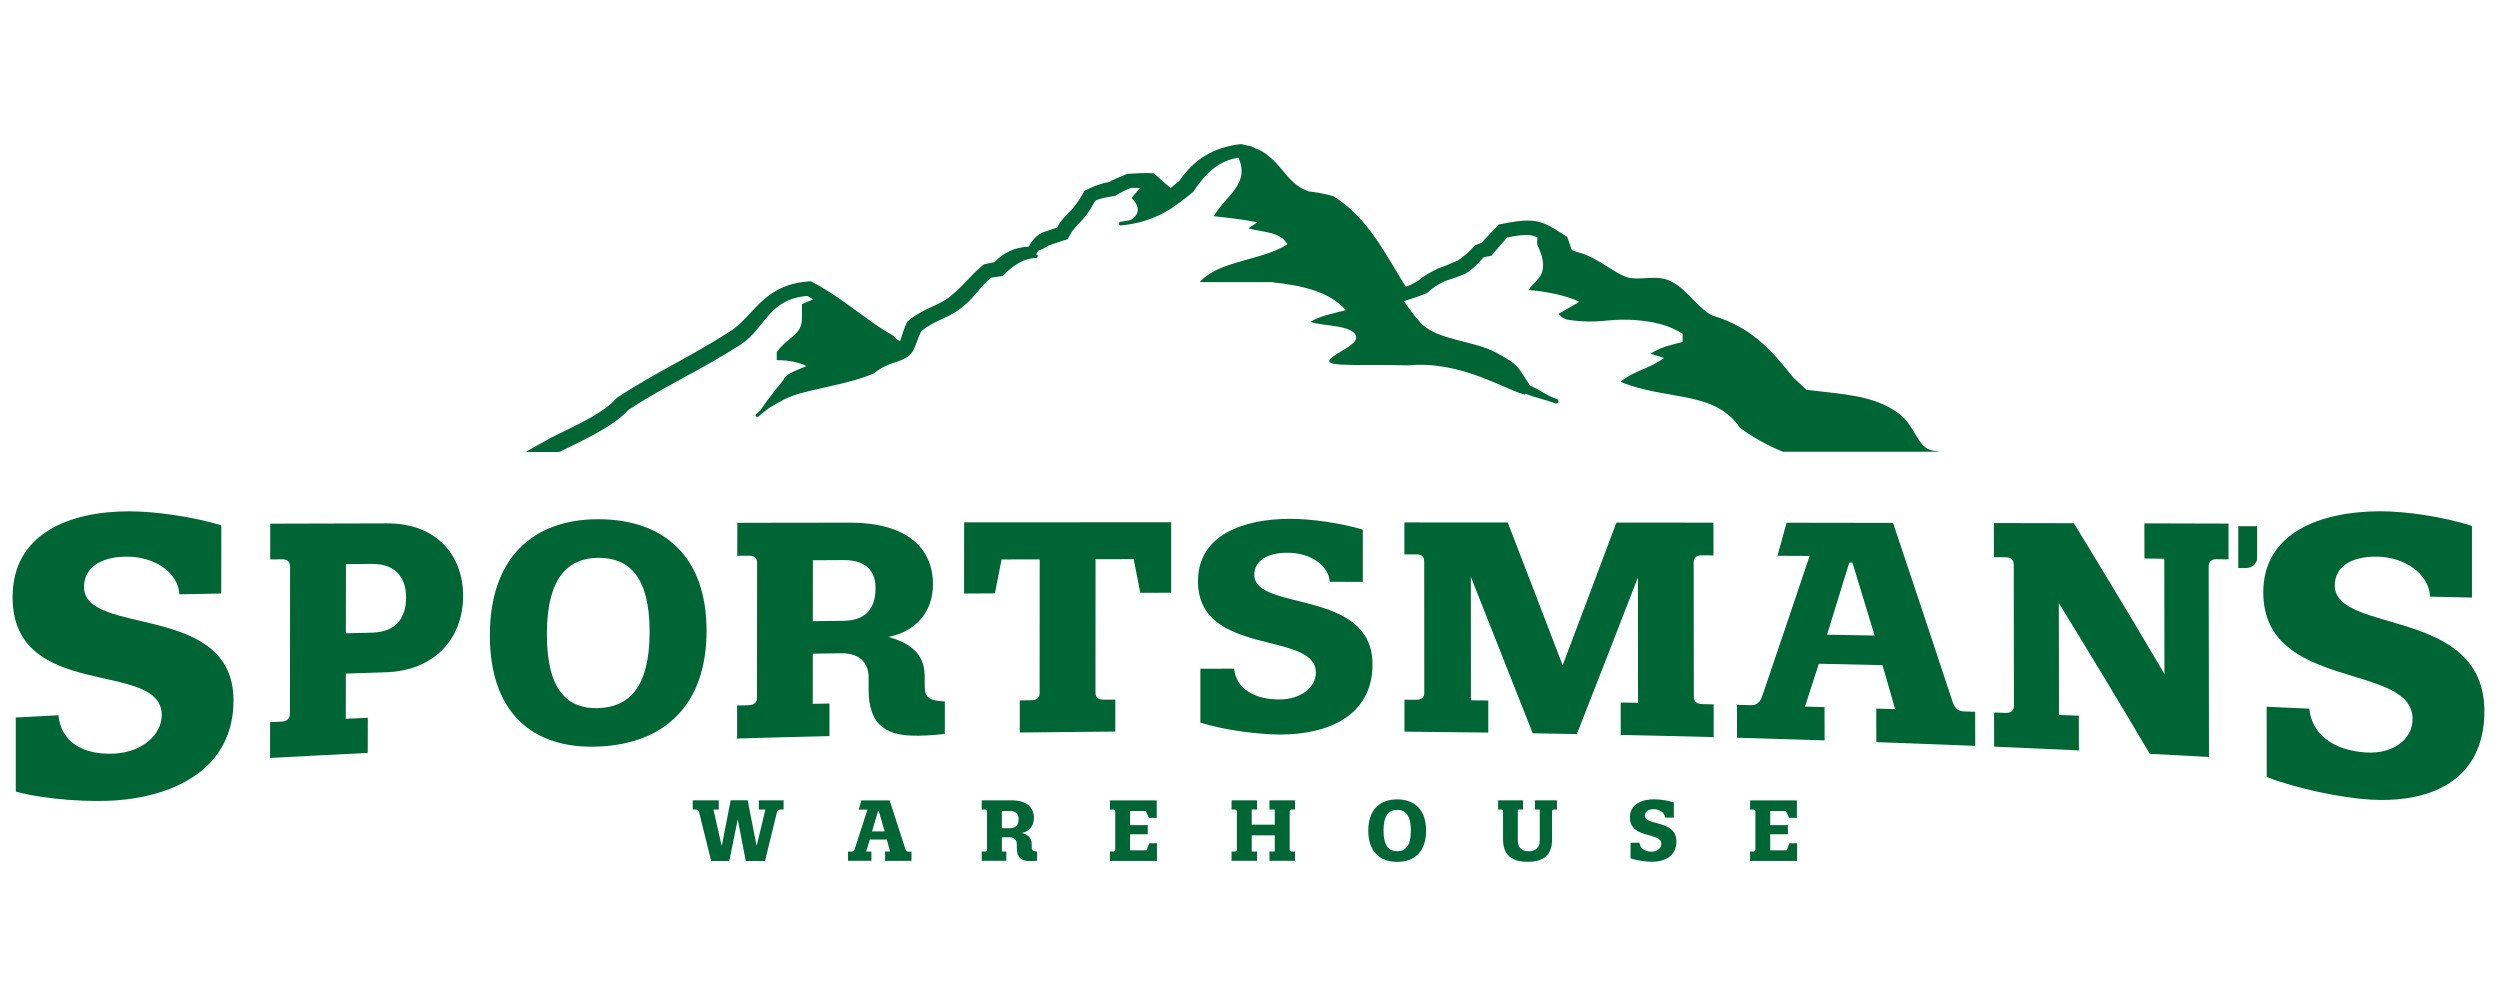
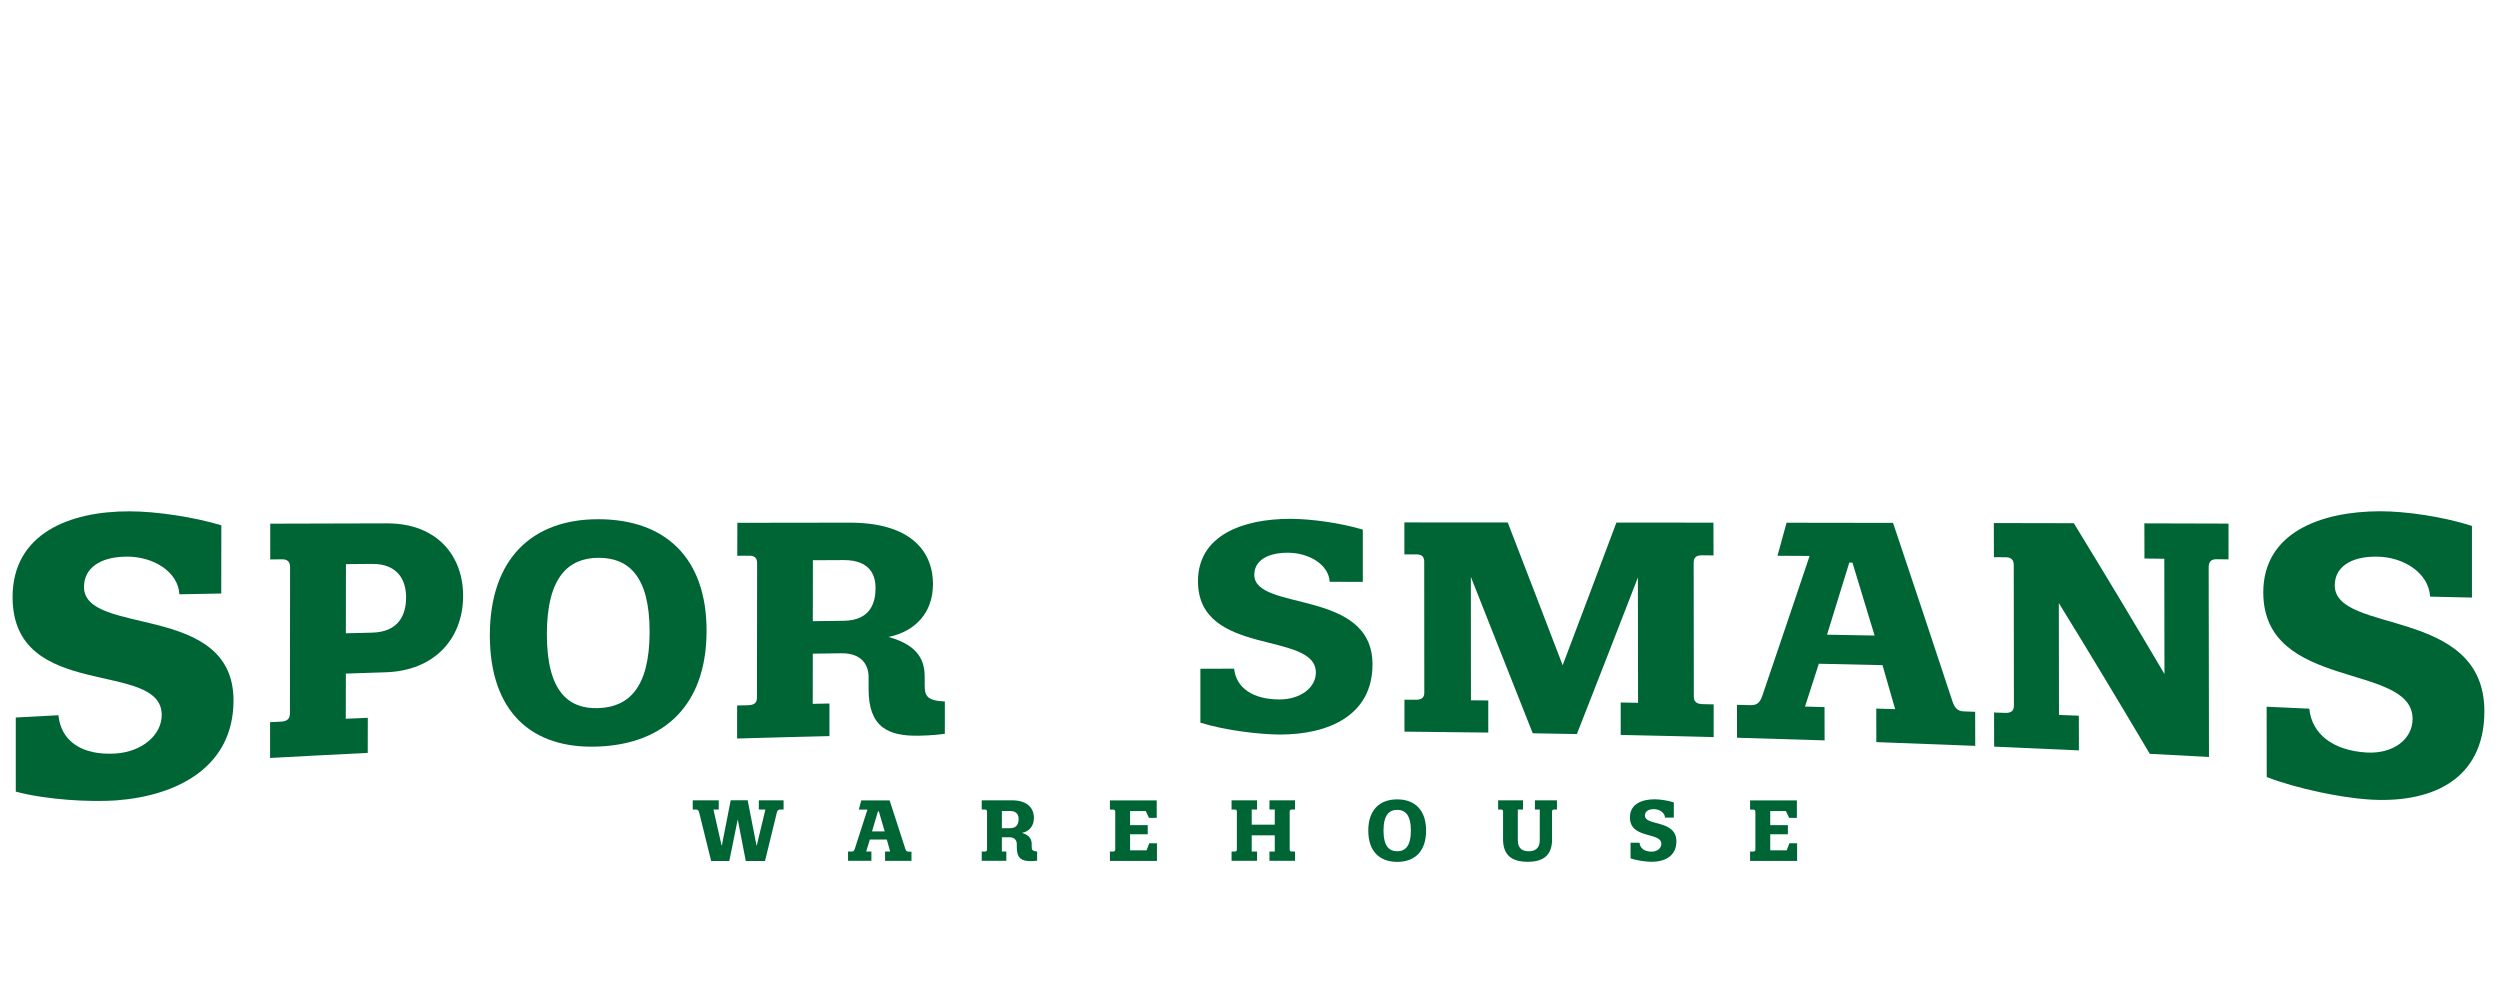
<svg xmlns="http://www.w3.org/2000/svg" version="1.1" id="Layer_1" x="0px" y="0px" width="320px" height="128px" viewBox="0 0 320 128" style="enable-background:new 0 0 320 128;" xml:space="preserve">
  <style type="text/css">
	.st0{fill:#006535;}
</style>
  <g>
    <g>
      <path class="st0" d="M20.7,91.52c0-7.16-19.09-1.63-19.09-15.09c0-8.11,7.25-11,14.97-10.98c3.32,0,8.12,0.69,11.75,1.79    c0,2.91-0.01,5.82-0.01,8.73c-1.79,0.03-3.57,0.07-5.36,0.1c-0.15-2.88-3.32-4.86-6.79-4.82c-3.42,0.03-5.41,1.51-5.42,3.87    c0,6.4,19.15,1.9,19.14,14.55c-0.01,8.53-7.21,12.19-15.01,12.78c-3.27,0.23-8.83-0.05-12.86-1.12c0-3.16,0-6.33,0-9.49    c1.82-0.1,3.64-0.2,5.46-0.29c0.31,3.27,2.96,5.17,7.3,4.9C18.2,96.23,20.7,94.07,20.7,91.52z" />
      <path class="st0" d="M49.57,66.99c6.37,0,9.71,4.15,9.71,9.27c-0.01,5.63-3.8,9.58-9.85,9.79c-1.72,0.06-3.44,0.11-5.16,0.17    c0,1.93,0,3.85-0.01,5.78c0.94-0.04,1.88-0.08,2.82-0.12c0,1.5,0,2.99-0.01,4.49c-4.17,0.21-8.33,0.42-12.5,0.65    c0-1.53,0-3.05,0-4.58c0.47-0.02,0.94-0.04,1.41-0.07c0.89-0.04,1.13-0.47,1.13-1.09c0.01-6.22,0.01-12.44,0.02-18.66    c0-0.62-0.24-1.03-1.01-1.03c-0.51,0.01-1.02,0.01-1.53,0.02c0-1.53,0-3.05,0-4.58C39.6,67.02,44.58,67,49.57,66.99z M44.28,72.21    c0,2.95-0.01,5.9-0.01,8.85c1.12-0.03,2.23-0.06,3.35-0.08c3.43-0.09,4.36-2.29,4.36-4.52c0-2.26-1.12-4.32-4.39-4.28    C46.49,72.18,45.38,72.2,44.28,72.21z" />
      <path class="st0" d="M76.59,66.46c8.55,0.01,13.87,4.93,13.85,14.31c-0.01,9.42-5.34,14.46-13.89,14.79    C68.04,95.9,62.69,91.09,62.7,81.3C62.71,71.56,68.08,66.45,76.59,66.46z M76.56,90.64c3.83-0.12,6.58-2.49,6.59-9.74    c0.01-7.21-2.73-9.52-6.56-9.5c-3.79,0.02-6.58,2.41-6.59,9.75C69.99,88.53,72.77,90.76,76.56,90.64z" />
      <path class="st0" d="M94.35,90.3c0.47-0.01,0.94-0.02,1.41-0.03c0.89-0.02,1.13-0.41,1.13-0.98c0.01-5.74,0.01-11.48,0.02-17.21    c0-0.57-0.24-0.96-1.01-0.95c-0.51,0-1.02,0.01-1.53,0.01c0-1.41,0-2.81,0.01-4.22c4.8-0.01,9.6-0.01,14.4-0.02    c7.46,0,10.64,3.38,10.64,7.88c0,3.61-2.22,6.03-5.69,6.75c4.03,1.12,4.64,3.22,4.63,5.18c0,0.33,0,0.65,0,0.98    c0,1.39,0.28,1.99,2.58,2.1c0,1.38,0,2.75,0,4.13c-0.61,0.09-1.69,0.22-3.27,0.25c-4.04,0.08-6.5-1.11-6.49-5.99    c0-0.5,0-1.01,0-1.51c0-1.51-0.84-3.09-3.51-3.05c-1.21,0.02-2.42,0.04-3.63,0.05c0,2.14,0,4.28-0.01,6.42    c0.71-0.01,1.43-0.03,2.14-0.04c0,1.39,0,2.78,0,4.17c-3.94,0.09-7.88,0.2-11.82,0.31C94.34,93.11,94.35,91.7,94.35,90.3z     M104.04,79.51c1.32-0.02,2.64-0.03,3.95-0.05c3.51-0.04,4.08-2.42,4.08-4.2c0-1.51-0.6-3.58-4.07-3.57    c-1.32,0.01-2.64,0.01-3.95,0.02C104.05,74.32,104.04,76.91,104.04,79.51z" />
-       <path class="st0" d="M141.35,89.56c0.47,0,0.94-0.01,1.41-0.01c0,1.36,0,2.73,0,4.09c-4.08,0.03-8.15,0.07-12.23,0.12    c0-1.37,0-2.74,0-4.11c0.47-0.01,0.94-0.01,1.41-0.02c0.89-0.01,1.13-0.38,1.13-0.94c0-5.7,0.01-11.39,0.01-17.09    c-1.63,0-3.25,0.01-4.88,0.01c-0.28,1.45-0.57,2.89-0.85,4.34c-1.32,0.01-2.64,0.01-3.95,0.02c0-3.04,0.01-6.07,0.01-9.11    c8.83-0.01,17.66-0.01,26.5-0.01c0,3.01,0,6.02,0,9.02c-1.32,0-2.64,0-3.95,0.01c-0.28-1.44-0.56-2.87-0.85-4.31    c-1.63,0-3.25,0-4.88,0.01c0,5.71-0.01,11.41-0.01,17.12C140.26,89.27,140.5,89.56,141.35,89.56z" />
      <path class="st0" d="M168.43,86.09c0-5.39-15.09-1.94-15.09-11.7c0-5.87,5.73-7.98,11.82-7.98c2.62,0,6.41,0.52,9.28,1.38    c0,2.23,0,4.46,0,6.69c-1.41,0-2.82-0.01-4.24-0.01c-0.12-2.19-2.62-3.72-5.37-3.72c-2.7,0-4.28,1.08-4.28,2.82    c0,4.75,15.13,1.72,15.13,11.47c0,6.58-5.69,8.99-11.86,8.98c-2.58-0.01-6.98-0.52-10.17-1.52c0-2.3,0-4.6,0-6.9    c1.44,0,2.88,0,4.32-0.01c0.24,2.41,2.34,3.93,5.77,3.94C166.45,89.54,168.43,88.02,168.43,86.09z" />
      <path class="st0" d="M219.35,94.35c-3.97-0.1-7.93-0.2-11.9-0.28c0-1.38,0-2.77,0-4.15c0.74,0.01,1.48,0.03,2.22,0.04    c-0.01-5.35-0.01-10.69-0.02-16.04c-2.6,6.72-5.2,13.39-7.81,20.04c-1.88-0.03-3.77-0.07-5.65-0.1    c-2.64-6.7-5.28-13.37-7.92-20.02c0,5.27,0.01,10.53,0.01,15.8c0.74,0.01,1.48,0.02,2.22,0.02c0,1.37,0,2.74,0,4.11    c-3.58-0.05-7.16-0.09-10.73-0.12c0-1.36,0-2.73,0-4.09c0.47,0,0.94,0.01,1.41,0.01c0.89,0.01,1.13-0.36,1.13-0.92    c0-5.59-0.01-11.18-0.01-16.76c0-0.56-0.24-0.93-1.01-0.93c-0.51,0-1.02,0-1.53,0c0-1.36,0-2.73,0-4.09c4.41,0,8.82,0,13.23,0.01    c2.34,6.06,4.69,12.15,7.03,18.27c2.29-6.06,4.59-12.14,6.88-18.26c4.14,0,8.28,0.01,12.42,0.01c0,1.4,0,2.8,0.01,4.19    c-0.51,0-1.02-0.01-1.53-0.01c-0.77,0-1.01,0.38-1.01,0.95c0.01,5.71,0.01,11.41,0.02,17.12c0,0.57,0.24,0.96,1.13,0.98    c0.47,0.01,0.94,0.02,1.41,0.03C219.35,91.56,219.35,92.95,219.35,94.35z" />
      <path class="st0" d="M231.63,71.16c-1.37-0.01-2.74-0.02-4.11-0.02c0.39-1.41,0.78-2.82,1.16-4.23c4.54,0.01,9.09,0.01,13.63,0.02    c2.52,7.51,5.05,15.09,7.57,22.74c0.24,0.76,0.57,1.36,1.49,1.39c0.48,0.02,0.97,0.03,1.45,0.05c0,1.45,0,2.91,0.01,4.36    c-4.22-0.17-8.44-0.33-12.66-0.48c0-1.43,0-2.86-0.01-4.29c0.81,0.02,1.61,0.05,2.42,0.07c-0.54-1.88-1.08-3.76-1.62-5.63    c-2.72-0.06-5.43-0.13-8.15-0.18c-0.59,1.83-1.18,3.66-1.77,5.48c0.83,0.02,1.67,0.05,2.5,0.07c0,1.42,0,2.84,0.01,4.26    c-3.74-0.12-7.48-0.23-11.21-0.34c0-1.4,0-2.8-0.01-4.21c0.59,0.01,1.18,0.03,1.78,0.04c0.93,0.02,1.25-0.54,1.49-1.27    C227.61,83.09,229.62,77.14,231.63,71.16z M237.11,72.01c-0.13,0-0.27,0-0.4,0c-0.95,3.09-1.9,6.16-2.85,9.23    c2.03,0.04,4.06,0.07,6.09,0.11C239,78.22,238.06,75.11,237.11,72.01z" />
      <path class="st0" d="M282.75,96.89c0,0,0-0.01-7.58-0.4c-3.88-6.56-7.76-12.99-11.64-19.3c0.01,4.77,0.01,9.55,0.02,14.32    c0.85,0.03,1.69,0.07,2.54,0.1c0,1.48,0,2.96,0.01,4.44c-3.62-0.17-7.23-0.33-10.85-0.48c0-1.46,0-2.91-0.01-4.37    c0.47,0.02,0.94,0.03,1.41,0.05c0.89,0.03,1.13-0.36,1.13-0.96c-0.01-5.98-0.02-11.97-0.02-17.95c0-0.6-0.24-1-1.01-1.01    c-0.51,0-1.02-0.01-1.53-0.01c0-1.46,0-2.91-0.01-4.37c3.41,0.01,6.83,0.01,10.24,0.02c3.87,6.32,7.73,12.74,11.6,19.3    c-0.01-4.92-0.01-9.83-0.02-14.75c-0.85-0.01-1.69-0.02-2.54-0.03c0-1.5,0-3-0.01-4.5c3.59,0.01,7.18,0.02,10.77,0.03    c0,1.53,0,3.06,0,4.58c-0.51-0.01-1.02-0.01-1.53-0.02c-0.77-0.01-1.01,0.4-1.01,1.03C282.73,80.71,282.74,88.8,282.75,96.89z" />
      <path class="st0" d="M308.81,92.02c0-7.28-19.09-3.5-19.11-16.18c-0.01-7.61,7.24-10.38,14.96-10.4c3.32,0,8.12,0.7,11.75,1.88    c0,3.06,0,6.11,0,9.17c-1.79-0.04-3.57-0.08-5.36-0.12c-0.15-2.98-3.32-5.08-6.79-5.12c-3.42-0.04-5.41,1.37-5.41,3.68    c0,6.3,19.15,2.67,19.15,16.1c0,9.08-7.19,11.87-15,11.29c-3.27-0.23-8.83-1.31-12.86-2.86c0-3-0.01-6-0.01-9    c1.82,0.08,3.64,0.17,5.46,0.25c0.31,3.19,2.96,5.34,7.3,5.61C306.32,96.53,308.81,94.63,308.81,92.02z" />
    </g>
    <g>
      <path class="st0" d="M97.92,110.21h-2.46l-1.03-5.33l-1.08,5.33h-2.32l-1.54-6.22c-0.05-0.2-0.15-0.37-0.4-0.37h-0.42v-1.18H92    v1.18h-0.68l1.04,4.59h0.04l1.13-5.78h2.17c0.38,1.93,0.74,3.85,1.13,5.78c0,0,0.03,0,0.04,0l1.1-4.59h-0.84v-1.18h3.17v1.18    h-0.46c-0.25,0-0.34,0.16-0.4,0.37L97.92,110.21z" />
      <path class="st0" d="M111.03,103.63h-1.1l0.31-1.18h3.63l2.01,6.19c0.06,0.2,0.15,0.37,0.4,0.37h0.39v1.18h-3.38V109h0.65    l-0.43-1.54h-2.17l-0.47,1.54h0.67v1.18h-2.99V109h0.47c0.25,0,0.33-0.16,0.4-0.37L111.03,103.63z M112.49,103.85h-0.11    l-0.76,2.57h1.62L112.49,103.85z" />
      <path class="st0" d="M125.66,109h0.38c0.24,0,0.3-0.11,0.3-0.27v-4.84c0-0.16-0.06-0.27-0.27-0.27h-0.41v-1.18h3.84    c1.99,0,2.84,0.97,2.84,2.26c0,1.03-0.59,1.72-1.52,1.91c1.08,0.33,1.24,0.94,1.24,1.49v0.28c0,0.4,0.08,0.57,0.69,0.61v1.18    c-0.16,0.02-0.45,0.05-0.87,0.05c-1.08,0-1.73-0.35-1.73-1.74v-0.43c0-0.43-0.23-0.88-0.94-0.88h-0.97V109h0.57v1.18h-3.15V109z     M128.24,106.01h1.05c0.94,0,1.09-0.68,1.09-1.18c0-0.43-0.16-1.02-1.09-1.02h-1.05V106.01z" />
      <path class="st0" d="M142.48,103.63h-0.41v-1.18h5.99v2.24h-0.99l-0.41-0.87h-2.01v1.8h2.26v1.17h-2.26v2.05h2.11l0.34-0.9h0.99    v2.26h-6.02V109h0.38c0.24,0,0.3-0.11,0.3-0.27v-4.84C142.75,103.73,142.68,103.63,142.48,103.63z" />
      <path class="st0" d="M165.76,109v1.18h-3.27V109h0.68v-2.08h-2.95V109h0.68v1.18h-3.26V109h0.38c0.24,0,0.3-0.11,0.3-0.27v-4.84    c0-0.16-0.06-0.27-0.27-0.27h-0.41v-1.18h3.26v1.18h-0.68v1.94h2.95v-1.94h-0.68v-1.18h3.27v1.18h-0.41    c-0.2,0-0.27,0.11-0.27,0.27v4.84c0,0.16,0.06,0.27,0.3,0.27H165.76z" />
      <path class="st0" d="M178.84,102.32c2.28,0,3.7,1.38,3.7,4c0,2.63-1.42,4-3.7,4c-2.27,0-3.7-1.37-3.7-4    C175.14,103.69,176.57,102.32,178.84,102.32z M178.84,108.96c1.02,0,1.75-0.63,1.75-2.65c0-2-0.73-2.65-1.75-2.65    c-1.01,0-1.75,0.65-1.75,2.65C177.09,108.33,177.83,108.96,178.84,108.96z" />
      <path class="st0" d="M198.67,107.41c0,2.05-1.1,2.9-3.11,2.9c-2.08,0-3.17-0.86-3.17-2.9v-3.54c0-0.13-0.05-0.25-0.26-0.25h-0.37    v-1.18h3.19v1.18h-0.67v3.94c0,1.16,0.72,1.4,1.41,1.4c0.66,0,1.4-0.27,1.4-1.39v-3.95h-0.62v-1.18h2.82v1.18h-0.37    c-0.2,0-0.26,0.12-0.26,0.25V107.41z" />
      <path class="st0" d="M212.65,108.01c0-1.56-4.02-0.56-4.02-3.39c0-1.7,1.53-2.31,3.15-2.31c0.7,0,1.71,0.15,2.47,0.4v1.94h-1.13    c-0.03-0.63-0.7-1.08-1.43-1.08c-0.72,0-1.14,0.31-1.14,0.82c0,1.38,4.03,0.49,4.03,3.31c0,1.9-1.52,2.61-3.16,2.61    c-0.69,0-1.86-0.15-2.71-0.44v-2h1.15c0.06,0.7,0.62,1.14,1.54,1.14C212.12,109.02,212.65,108.57,212.65,108.01z" />
      <path class="st0" d="M224.42,103.63h-0.41v-1.18H230v2.24h-0.99l-0.41-0.87h-2.01v1.8h2.26v1.17h-2.26v2.05h2.11l0.34-0.9h0.99    v2.26h-6.02V109h0.38c0.24,0,0.3-0.11,0.3-0.27v-4.84C224.68,103.73,224.62,103.63,224.42,103.63z" />
    </g>
    <g>
-       <path class="st0" d="M288.5,72.33c-0.28,0.25-0.62,0.38-1.03,0.38h-0.97v-5.36h2.41v4.03C288.92,71.76,288.78,72.08,288.5,72.33z" />
-     </g>
+       </g>
    <g>
-       <path class="st0" d="M71.57,57.86c2.98-1.49,6.81-3.14,8.87-5.4c4.76-3.12,9.36-5.12,14.42-8.39c3.09-2.01,3.47-5.8,8.48-6.19    c0.26,0.14,0.5,0.3,0.74,0.44l-1.43,0.6v1.8c0,2.19-1.7,2.29-3.23,4.34v1.04c1.69,0,2.85,0.29,3.81,0.76    c-0.54,0.25-2.94,1.04-2.94,1.79c0,0-1.85,2.15-2.99,3.92c-0.18,0.15-0.35,0.3-0.54,0.46c-0.21,0.19,0.11,0.46,0.33,0.28    c0.46-0.4,0.89-0.75,1.33-1.07c0.64-0.4,1.36-0.82,2.09-1.19c0.74-0.33,1.55-0.62,2.55-0.87c0.06-0.01,0.12-0.03,0.18-0.03    l0.16-0.06c2.84-0.68,6.2-1.28,8.49-2.31c0.67-0.59,1.31-0.89,2.26-1.27c3.22-0.9,2.64-1.79,3.77-4.12    c1.83-1.52,3.73-1.66,5.52-3.31c1.37-1.11,1.98-2.35,3.43-3.54l1.5-0.22c0.98-1.09,2.57-2.29,4.22-2.29    c0.22,0,0.35-0.44,0.13-0.44c-0.03,0-0.07,0.01-0.1,0.01c0.07-0.18,0.17-0.35,0.27-0.52c0.27-0.07,0.72-0.27,1.35-0.66    c0.86-0.28,1.56-0.57,2.42-0.79c0.77-1.43,0.45-0.87,1.49-2.09c0.92-0.88,1.46-1.8,2.03-2.84c0.8-0.38,1.45-0.43,2.58-0.64    c0.68-0.42,1.27-0.71,2-1.01c0.48-0.02,0.8,0,1.15,0.02l-1.08,1.28c0,0,1.85,1.55-0.07,2.81c-0.42,0.08-0.83,0.17-1.3,0.22    c-0.36,0.03-0.3,0.5,0.05,0.47c4.45-0.41,6.91-2.4,9.24-4.31c1.39-2.08,2.93-3.9,5.77-4.36c1.5,3.38-1.55,4.77-3.16,7.49    c2.19,0.25,3.68,0.4,5.59,0.79l-1.16,0.76c1.99,0.57,4.05,0.39,5,2.04c-3.11,2.08-8.85,2.08-11.21,4.85h9.14    c4.34,0.46,7.53,1.32,9.55,3.59c-1.65,0.43-3.39,0.76-4.54,1.5c1.57,0.58,5.86,0.36,5.86,2.05c0,0.79-2.02,1.72-2.65,2.18    c-2.71,1.72,1.81,1.16,9.3,1.33c6.74-0.62,12.36,3.1,14.9,3.74c0.05-0.01,0.06-0.07,0.08-0.11c1.27,0.5,2.43,0.72,3.81,1.22    c0.41,0.15,0.66-0.38,0.26-0.52c-1.49-0.54-2.05-1.13-3.45-1.74c-1.79-2.66-1.29-2.52-4.22-4.15c-2.75-1.59-7.69-1.63-9.73-3.83    c-0.82-0.88-1.52-1.84-2.19-2.82c0.94-0.29,2.29-0.74,2.91-1.01c0.72-0.66,1.38-1.1,2.29-1.54c0.99-0.32,1.83-0.61,2.71-0.98    c1.02-0.66,1.54-1.25,2.31-2.1l0.97-0.18c0.74-0.86,1.28-1.51,2.02-2.34c2.24-0.44,3.04-0.43,3.9,0c-0.05,0.27-0.12,0.77,0.04,1.1    c1.88,3.97-0.74,4.44-1.16,5.63c2.32,0.15,5.26,0.83,6.45,1.51l-2.65,1.54c0,0,0.5,0.65,1.2,0.75c3.86,0.57,4.93-0.13,7.94,0    c3.01,0.14,5.09,0.72,6.74,1.8v1.04c-1.45,0.39-2.85,0.65-4.1,1.51l1.74,0.54c-1.99,1.43-3.89,1.65-5.59,3.05    c5.87,2.44,12.08,1.07,15.3,5.89c1.78,1.31,3.64,2.31,5.48,3.06h20.13c-0.25-0.04-0.51-0.07-0.77-0.11    c-1.19-0.17-1.67-0.91-2.44-2.2c-0.5-0.85-1.08-1.82-2.01-2.53c-2.7-2.04-5.89-2.4-9.58-2.82c-0.73-0.08-1.49-0.17-2.29-0.27    l-1.72-1.58c-2.74-3.48-5.42-6.47-10.23-7.88c-0.92-0.4-1.71-1.21-2.55-2.07c-0.85-0.88-1.73-1.78-2.85-2.35    c-0.8-0.4-1.6-0.45-2.21-0.45c-0.34,0-0.69,0.02-1.06,0.04c-0.34,0.02-0.69,0.04-1.06,0.04c-0.36,0-0.68-0.02-0.97-0.07    c-0.7-0.1-1.75-0.76-2.76-1.39c-1.24-0.77-2.52-1.57-3.86-1.89c-0.26-0.09-0.69-0.23-0.79-0.29c0.01-0.02-0.1-0.33-0.2-0.61    c-0.07-0.19-0.14-0.41-0.23-0.67l-0.15-0.4l-0.36-0.23l-0.25-0.16c-1.66-1.06-2.66-1.7-4.44-1.7c-0.79,0-1.75,0.13-3.31,0.43    l-0.41,0.08l-0.28,0.31c-0.3,0.33-0.59,0.62-0.86,0.91c-0.35,0.36-0.69,0.71-1.06,1.13l-0.55,0.2l-0.29,0.11l-0.21,0.23    c-0.64,0.71-1.21,1.2-1.99,1.72c-0.2,0.08-0.39,0.17-0.59,0.25c-0.58,0.25-1.13,0.5-1.79,0.71l-0.08,0.03l-0.08,0.04    c-0.95,0.46-1.75,0.88-2.59,1.61c-0.2,0.1-0.39,0.2-0.57,0.29c-0.29,0.16-0.53,0.28-0.82,0.38h-0.15    c-0.49-0.77-0.97-1.57-1.43-2.34c-1.99-3.33-4.05-6.77-7.64-9.1l-0.17-0.11l-0.2-0.05c-1.06-0.28-1.81-0.42-3.02-0.57    c-1.55-0.59-2.29-1.49-3.15-2.51c-0.67-0.82-1.44-1.74-2.64-2.53l-0.08-0.05l-0.08-0.04l-1.19-0.55l-0.12-0.06l-0.13-0.03l-1-0.23    l-0.22-0.05l-0.22,0.03c-3.32,0.42-5.76,1.9-7.67,4.67c-0.24,0.2-0.48,0.4-0.72,0.6c-0.13,0.11-0.26,0.22-0.39,0.33    c-0.38-0.3-0.73-0.61-1.11-0.95c-0.23-0.21-0.47-0.43-0.73-0.65l-0.34-0.29l-0.44-0.02c-0.18-0.01-0.35-0.01-0.51-0.01    c-0.48,0-0.92,0.02-1.39,0.05c-0.26,0.02-0.53,0.03-0.81,0.04l-0.23,0.01l-0.21,0.09l-0.46,0.19c-0.56,0.23-1.08,0.44-1.65,0.76    c-1.08,0.22-1.82,0.47-2.81,0.96l-0.35,0.17l-0.19,0.35c-0.58,1.04-1.18,1.84-1.89,2.51l-0.05,0.05l-0.04,0.05    c-0.3,0.35-0.47,0.54-0.59,0.66c-0.34,0.37-0.4,0.47-0.68,1.01l-0.04,0.08c-0.39,0.11-0.73,0.23-1.1,0.36    c-0.22,0.08-0.46,0.16-0.72,0.24l-0.15,0.05l-0.13,0.08c-0.8,0.5-1.27,1.14-1.57,1.72c-1.73,0.07-3.11,0.69-4.38,1.98l-1,0.2    l-0.31,0.06l-0.25,0.2c-0.79,0.65-1.41,1.31-2.01,1.95c-0.55,0.58-1.07,1.14-1.68,1.63c-0.85,0.79-1.75,1.21-2.71,1.65    c-0.97,0.45-1.98,0.92-2.96,1.73l-0.21,0.18l-0.12,0.25c-0.32,0.67-0.5,1.25-0.64,1.72c-0.07,0.22-0.12,0.4-0.17,0.54    c-0.3-0.15-0.44-0.22-0.63-0.45l-0.15-0.18l-0.2-0.12c-1.56-0.89-2.92-1.89-4.37-2.95c-1.73-1.27-3.51-2.58-5.77-3.8L103.78,36    l-0.37,0.03c-3.91,0.3-5.74,2.28-7.36,4.03c-0.78,0.84-1.52,1.64-2.47,2.27c-2.47,1.6-4.88,2.93-7.22,4.23    c-2.37,1.31-4.83,2.67-7.27,4.27l-0.13,0.09l-0.11,0.12c-1.51,1.67-4.38,3.06-6.91,4.3c-0.5,0.24-0.99,0.48-1.45,0.71    c-0.92,0.51-1.69,0.94-2.43,1.36c-0.25,0.14-0.5,0.28-0.74,0.42l0.08,0.03H71.57z" />
-     </g>
+       </g>
  </g>
  <g>
</g>
  <g>
</g>
  <g>
</g>
  <g>
</g>
  <g>
</g>
  <g>
</g>
  <g>
</g>
  <g>
</g>
  <g>
</g>
  <g>
</g>
  <g>
</g>
  <g>
</g>
  <g>
</g>
  <g>
</g>
  <g>
</g>
</svg>